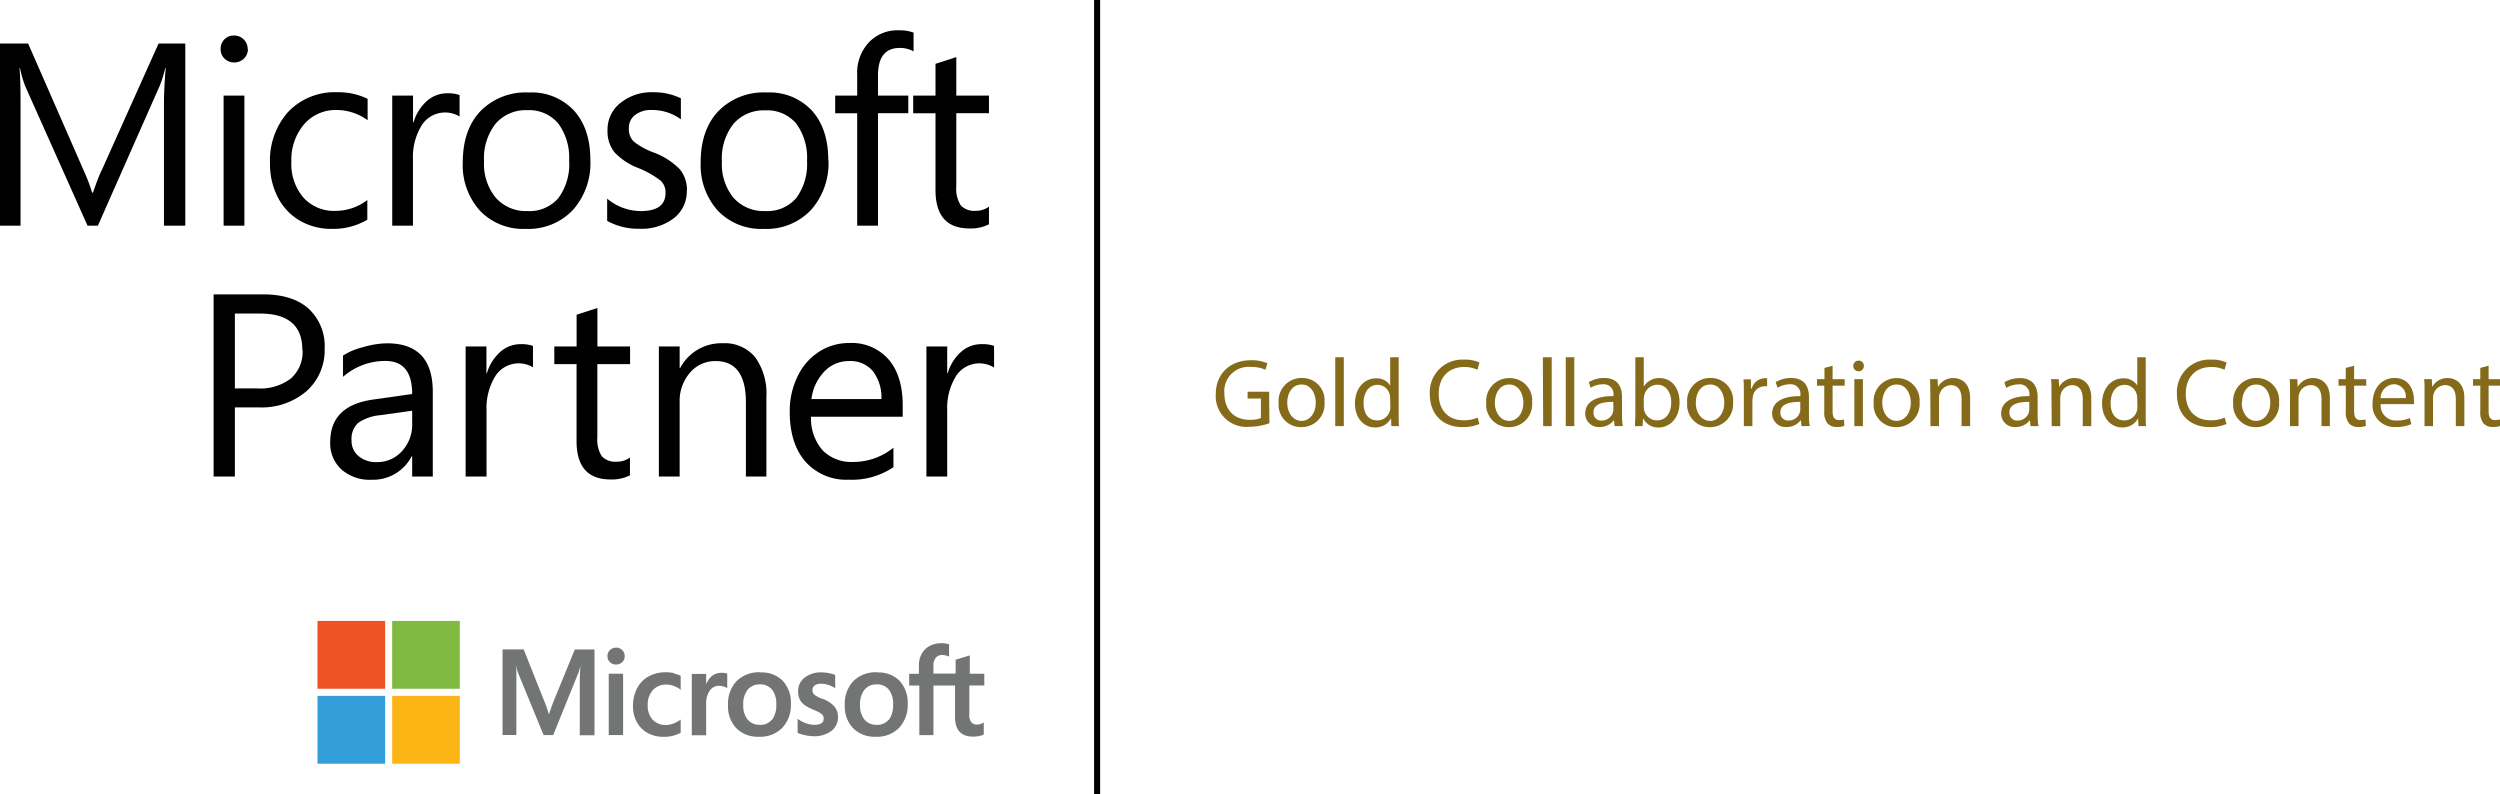
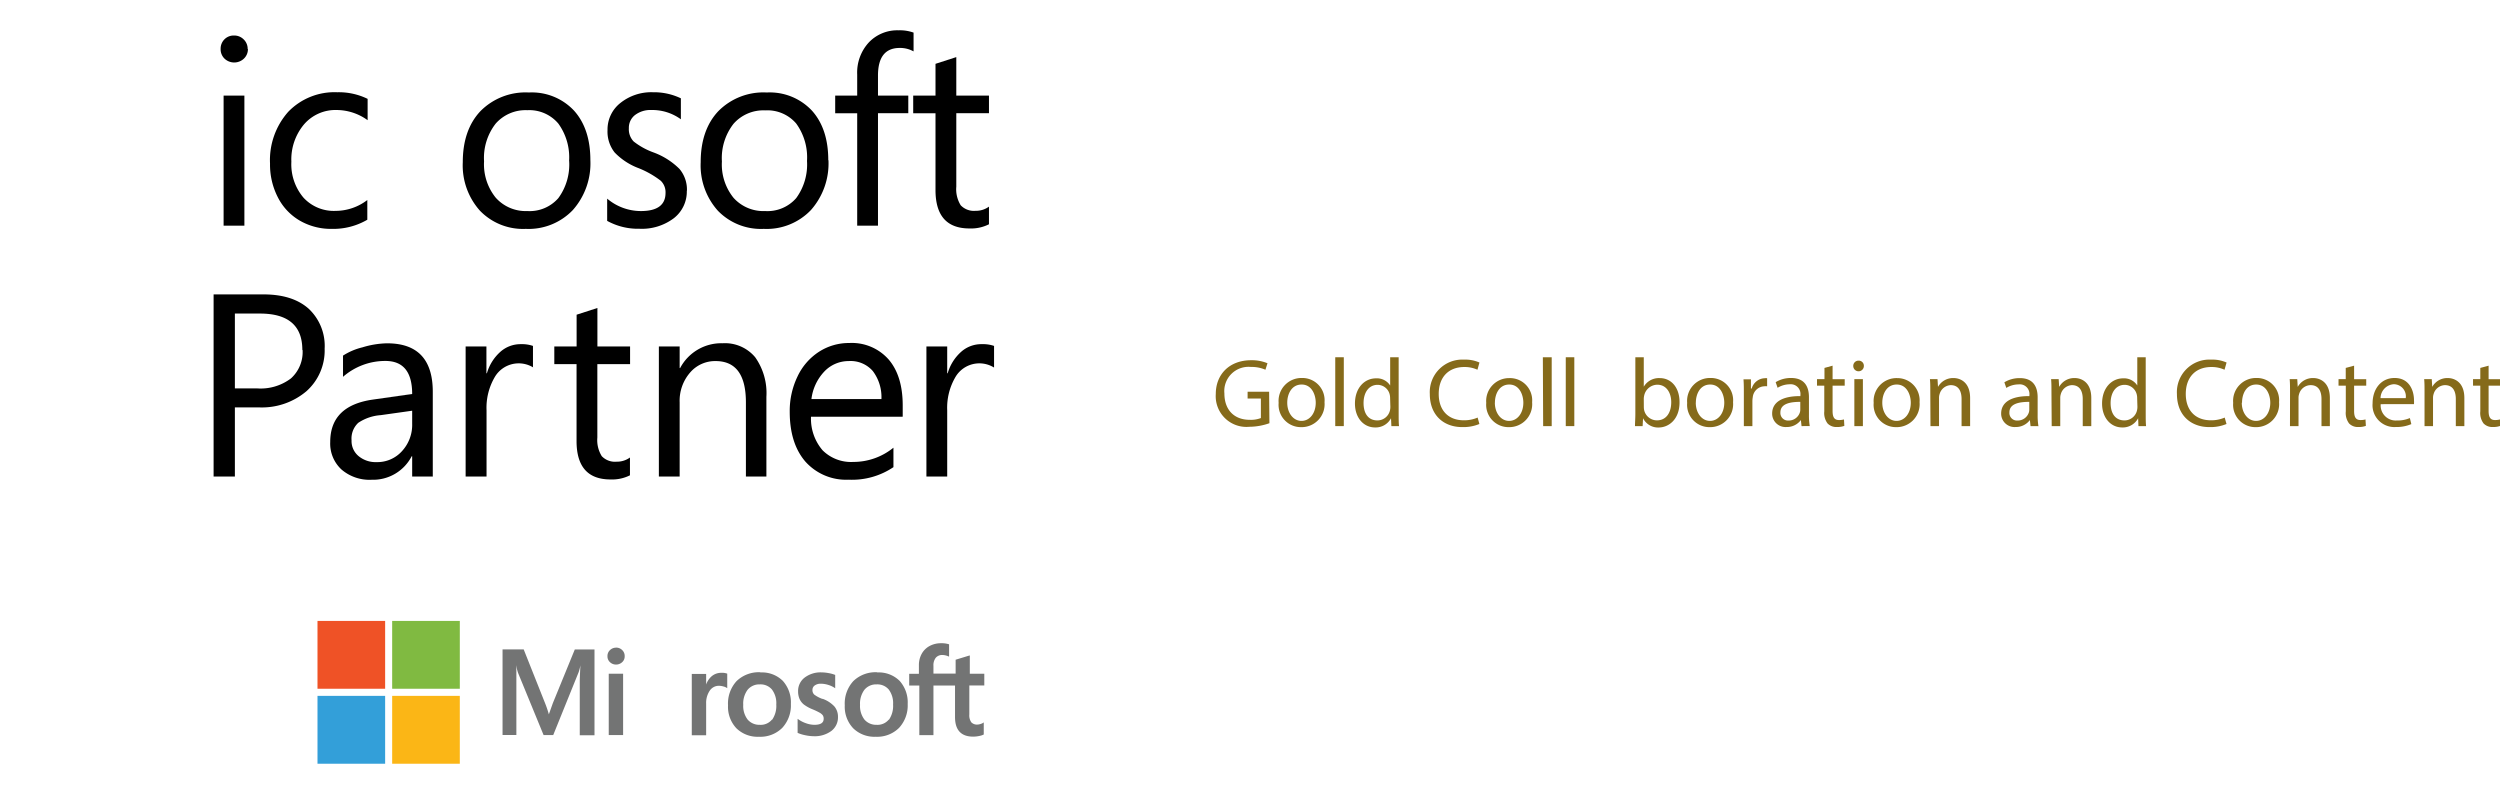
<svg xmlns="http://www.w3.org/2000/svg" id="Layer_1" data-name="Layer 1" viewBox="0 0 412.45 131">
  <defs>
    <style>.cls-1,.cls-9{fill:none;}.cls-2{clip-path:url(#clip-path);}.cls-3{clip-path:url(#clip-path-2);}.cls-4{fill:#737474;}.cls-5{fill:#ef5226;}.cls-6{fill:#80ba41;}.cls-7{fill:#339fd9;}.cls-8{fill:#fbb616;}.cls-9{stroke:#000;stroke-miterlimit:10;}.cls-10{fill:#856a1a;}</style>
    <clipPath id="clip-path">
      <rect class="cls-1" y="5" width="164" height="121" />
    </clipPath>
    <clipPath id="clip-path-2">
      <polyline class="cls-1" points="0 5 0 126 164 126 164 5" />
    </clipPath>
  </defs>
  <title>Microsoft_Gold_Partner_Collaboration_and_content</title>
  <g class="cls-2">
    <g class="cls-3">
-       <path d="M30.56,37.23H27.05V17.05q0-2.39.29-5.83h-.08a18.78,18.78,0,0,1-.9,2.91L16.15,37.23H14.44L4.2,14.31a17.33,17.33,0,0,1-.9-3.08H3.22q.17,1.8.17,5.87V37.23H0V7.18H4.64l9.19,21a26.67,26.67,0,0,1,1.36,3.6h.15q1-2.89,1.44-3.69L26.16,7.18h4.41V37.23" />
      <path d="M40.9,8.08a2.13,2.13,0,0,1-.67,1.6,2.32,2.32,0,0,1-3.18,0,2.14,2.14,0,0,1-.65-1.62A2.17,2.17,0,0,1,37,6.52a2.13,2.13,0,0,1,1.6-.66,2.18,2.18,0,0,1,1.61.65,2.15,2.15,0,0,1,.65,1.57m-.58,29.15H36.89V15.77h3.43V37.23" />
      <path d="M60.6,36.25a11.1,11.1,0,0,1-5.87,1.51,10.27,10.27,0,0,1-5.25-1.35,9.31,9.31,0,0,1-3.62-3.82A11.78,11.78,0,0,1,44.55,27a12,12,0,0,1,3-8.55,10.6,10.6,0,0,1,8.1-3.23,10.82,10.82,0,0,1,5,1.09v3.52a8.76,8.76,0,0,0-5.1-1.68,6.84,6.84,0,0,0-5.4,2.38,9,9,0,0,0-2.08,6.15,8.5,8.5,0,0,0,2,5.93,6.79,6.79,0,0,0,5.3,2.18A8.63,8.63,0,0,0,60.6,33v3.27" />
-       <path d="M75.86,19.25a4.58,4.58,0,0,0-6.31,1.46,10,10,0,0,0-1.42,5.59V37.23H64.71V15.77h3.43v4.42h.08a7.57,7.57,0,0,1,2.19-3.51,5,5,0,0,1,3.41-1.29,5.58,5.58,0,0,1,2,.29v3.56" />
      <path d="M97.4,26.42a11.6,11.6,0,0,1-2.89,8.23,10.09,10.09,0,0,1-7.76,3.11,9.87,9.87,0,0,1-7.57-3,11.2,11.2,0,0,1-2.83-8q0-5.32,2.9-8.41a10.44,10.44,0,0,1,8-3.09,9.53,9.53,0,0,1,7.46,3q2.69,3,2.69,8.18m-3.51.13a9.5,9.5,0,0,0-1.79-6.2A6.26,6.26,0,0,0,87,18.18a6.56,6.56,0,0,0-5.22,2.21,9.21,9.21,0,0,0-1.92,6.23,8.74,8.74,0,0,0,1.93,6A6.63,6.63,0,0,0,87,34.82a6.28,6.28,0,0,0,5.12-2.14,9.38,9.38,0,0,0,1.78-6.14" />
      <path d="M113.31,31.49A5.56,5.56,0,0,1,111.17,36a8.75,8.75,0,0,1-5.69,1.74,10.52,10.52,0,0,1-5.31-1.3V32.77a8.61,8.61,0,0,0,5.56,2.05q4.07,0,4.07-3a2.63,2.63,0,0,0-.79-2,15.18,15.18,0,0,0-3.61-2.06,10.72,10.72,0,0,1-4-2.61,5.56,5.56,0,0,1-1.17-3.7A5.56,5.56,0,0,1,102.34,17a8.15,8.15,0,0,1,5.41-1.78,10.24,10.24,0,0,1,4.58,1v3.46a8,8,0,0,0-4.85-1.53,4.2,4.2,0,0,0-2.73.84,2.65,2.65,0,0,0-1,2.16,2.9,2.9,0,0,0,.79,2.19,11.77,11.77,0,0,0,3.28,1.81,11.82,11.82,0,0,1,4.28,2.72,5.29,5.29,0,0,1,1.23,3.58" />
      <path d="M136.68,26.42a11.6,11.6,0,0,1-2.89,8.23A10.09,10.09,0,0,1,126,37.76a9.87,9.87,0,0,1-7.57-3,11.2,11.2,0,0,1-2.83-8q0-5.32,2.9-8.41a10.44,10.44,0,0,1,8-3.09,9.53,9.53,0,0,1,7.46,3q2.69,3,2.69,8.18m-3.51.13a9.5,9.5,0,0,0-1.79-6.2,6.26,6.26,0,0,0-5.11-2.16,6.56,6.56,0,0,0-5.22,2.21,9.21,9.21,0,0,0-1.92,6.23,8.74,8.74,0,0,0,1.93,6,6.63,6.63,0,0,0,5.21,2.17,6.28,6.28,0,0,0,5.12-2.14,9.38,9.38,0,0,0,1.78-6.14" />
      <path d="M150.72,8.48a4.55,4.55,0,0,0-2.28-.57q-3.59,0-3.59,4.55v3.31h5v2.91h-5V37.23h-3.43V18.69h-3.63V15.77h3.63V12.29A7.33,7.33,0,0,1,143.34,7a6.47,6.47,0,0,1,4.89-2,6.7,6.7,0,0,1,2.49.38v3.1" />
      <path d="M163.16,37a6.55,6.55,0,0,1-3.22.69q-5.6,0-5.6-6.33V18.69h-3.68V15.77h3.68V10.53l3.43-1.11v6.35h5.39v2.91h-5.39V30.8a5,5,0,0,0,.73,3.07,3,3,0,0,0,2.44.91,3.64,3.64,0,0,0,2.22-.69V37" />
      <path d="M53.56,57.54a9,9,0,0,1-3,7,11.38,11.38,0,0,1-7.87,2.67H38.75V78.62H35.24V48.57h8.23q4.8,0,7.45,2.36a8.4,8.4,0,0,1,2.64,6.61m-3.68.19q0-6-7-6H38.75V64.08h3.68A8.28,8.28,0,0,0,48,62.43a5.85,5.85,0,0,0,1.92-4.7" />
      <path d="M71.44,78.62H68V75.27h-.08a7.16,7.16,0,0,1-6.58,3.88,7.08,7.08,0,0,1-5-1.69,5.82,5.82,0,0,1-1.86-4.54q0-6,7.06-7L68,65q0-5.45-4.41-5.45a10.56,10.56,0,0,0-7,2.62V58.67a10.44,10.44,0,0,1,3.22-1.37,14.75,14.75,0,0,1,4.05-.66q7.54,0,7.54,8v14M68,67.76l-5.18.73a7.64,7.64,0,0,0-3.72,1.27A3.56,3.56,0,0,0,58,72.65a3.22,3.22,0,0,0,1.15,2.59,4.39,4.39,0,0,0,2.95,1,5.47,5.47,0,0,0,4.21-1.8A6.4,6.4,0,0,0,68,69.9V67.76" />
      <path d="M88,60.64a4.58,4.58,0,0,0-6.31,1.46,10,10,0,0,0-1.42,5.59V78.62H76.82V57.16h3.43v4.42h.08a7.57,7.57,0,0,1,2.19-3.51,5,5,0,0,1,3.41-1.29,5.58,5.58,0,0,1,2,.29v3.56" />
      <path d="M103.94,78.41a6.55,6.55,0,0,1-3.22.69q-5.6,0-5.6-6.33V60.07H91.45V57.16h3.68V51.92l3.43-1.11v6.35h5.39v2.91H98.55V72.19a5,5,0,0,0,.73,3.07,3,3,0,0,0,2.44.91,3.64,3.64,0,0,0,2.21-.69v2.93" />
      <path d="M126.49,78.62h-3.43V66.38q0-6.81-5-6.81a5.43,5.43,0,0,0-4.23,1.92,7.09,7.09,0,0,0-1.7,4.89V78.62h-3.43V57.16h3.43v3.56h.08a7.68,7.68,0,0,1,7-4.09,6.49,6.49,0,0,1,5.38,2.31,10.22,10.22,0,0,1,1.85,6.54V78.62" />
      <path d="M148.9,68.75H133.8a8,8,0,0,0,1.91,5.54,6.66,6.66,0,0,0,5.07,1.92,10.46,10.46,0,0,0,6.62-2.35v3.21A12.2,12.2,0,0,1,140,79.14a9,9,0,0,1-7.14-3q-2.57-3-2.57-8.2a13.07,13.07,0,0,1,1.28-5.82,9.84,9.84,0,0,1,3.54-4.08,9.1,9.1,0,0,1,5-1.45,8.09,8.09,0,0,1,6.49,2.71q2.33,2.71,2.33,7.6v1.8m-3.51-2.91A7.13,7.13,0,0,0,144,61.22,4.85,4.85,0,0,0,140,59.57,5.51,5.51,0,0,0,136,61.29a8,8,0,0,0-2.13,4.55h11.55" />
      <path d="M164,60.64a4.58,4.58,0,0,0-6.31,1.46,10,10,0,0,0-1.42,5.59V78.62h-3.43V57.16h3.43v4.42h.08a7.57,7.57,0,0,1,2.19-3.51A5,5,0,0,1,162,56.78a5.58,5.58,0,0,1,2,.29v3.56" />
      <path class="cls-4" d="M91.21,116l-.66,1.85h0a17.81,17.81,0,0,0-.62-1.83l-3.53-8.88H82.91v14.12h2.28v-8.68c0-.54,0-1.18,0-1.92,0-.37-.05-.68-.06-.9h0c.12.53.24.94.32,1.21l4.23,10.3h1.59l4.2-10.39a9.22,9.22,0,0,0,.29-1.12h0c-.06,1-.1,2-.11,2.54v9h2.43V107.15H94.83L91.21,116" />
      <polyline class="cls-4" points="100.43 121.27 102.8 121.27 102.8 113.63 102.8 111.15 100.43 111.15 100.43 116.13 100.43 121.27" />
      <path class="cls-4" d="M101.64,106.85a1.43,1.43,0,0,0-1,.4,1.31,1.31,0,0,0-.42,1,1.28,1.28,0,0,0,.42,1,1.44,1.44,0,0,0,1,.39,1.46,1.46,0,0,0,1-.39,1.27,1.27,0,0,0,.42-1,1.34,1.34,0,0,0-.41-1,1.41,1.41,0,0,0-1-.41" />
-       <path class="cls-4" d="M111.2,111.05a6.55,6.55,0,0,0-1.33-.14,5.84,5.84,0,0,0-2.89.7,4.67,4.67,0,0,0-1.9,2,6.26,6.26,0,0,0-.65,2.91,5.38,5.38,0,0,0,.64,2.61,4.47,4.47,0,0,0,1.78,1.8,5.28,5.28,0,0,0,2.59.63,5.66,5.66,0,0,0,2.86-.67l0,0v-2.18l-.1.07a4.46,4.46,0,0,1-1.16.61,3.5,3.5,0,0,1-1.14.22,2.92,2.92,0,0,1-2.22-.87,3.38,3.38,0,0,1-.82-2.41,3.51,3.51,0,0,1,.85-2.47,2.9,2.9,0,0,1,2.23-.92,3.8,3.8,0,0,1,2.26.79l.1.07v-2.3l0,0a3.92,3.92,0,0,0-1.1-.37" />
      <path class="cls-4" d="M119,111a2.43,2.43,0,0,0-1.59.57,3.23,3.23,0,0,0-.91,1.36h0v-1.75h-2.37v10.12h2.37V116.1a3.62,3.62,0,0,1,.59-2.15,1.81,1.81,0,0,1,1.53-.81,2.79,2.79,0,0,1,.71.11,1.81,1.81,0,0,1,.55.22l.1.07v-2.4l0,0A2.45,2.45,0,0,0,119,111" />
      <path class="cls-4" d="M125.46,110.91a5.26,5.26,0,0,0-3.93,1.45,5.46,5.46,0,0,0-1.42,4,5.17,5.17,0,0,0,1.38,3.79,5,5,0,0,0,3.72,1.4,5.12,5.12,0,0,0,3.85-1.47,5.45,5.45,0,0,0,1.42-3.93,5.31,5.31,0,0,0-1.33-3.82,4.89,4.89,0,0,0-3.69-1.39m1.89,7.79a2.4,2.4,0,0,1-2,.85,2.54,2.54,0,0,1-2-.86,3.67,3.67,0,0,1-.73-2.43,3.81,3.81,0,0,1,.73-2.5,2.5,2.5,0,0,1,2-.88,2.47,2.47,0,0,1,2,.84,3.73,3.73,0,0,1,.72,2.48,4,4,0,0,1-.68,2.51" />
      <path class="cls-4" d="M135.75,115.33a5.15,5.15,0,0,1-1.42-.74,1,1,0,0,1-.29-.78.87.87,0,0,1,.37-.72,1.63,1.63,0,0,1,1-.29,4.17,4.17,0,0,1,1.22.19,3.92,3.92,0,0,1,1.06.49l.1.07v-2.2l0,0a5.24,5.24,0,0,0-1.08-.3,6.59,6.59,0,0,0-1.18-.12,4.33,4.33,0,0,0-2.78.86,2.76,2.76,0,0,0-1.08,2.25,3.15,3.15,0,0,0,.23,1.25,2.51,2.51,0,0,0,.72.94A6.24,6.24,0,0,0,134,117a10.86,10.86,0,0,1,1.21.57,1.68,1.68,0,0,1,.53.44,1,1,0,0,1,.15.57c0,.68-.51,1-1.55,1a4.25,4.25,0,0,1-1.31-.24,4.93,4.93,0,0,1-1.34-.68l-.1-.07v2.32l0,0a6,6,0,0,0,1.27.39,6.81,6.81,0,0,0,1.36.16,4.6,4.6,0,0,0,2.94-.87,2.81,2.81,0,0,0,1.09-2.3,2.64,2.64,0,0,0-.59-1.74,5,5,0,0,0-2-1.28" />
      <path class="cls-4" d="M144.72,110.91a5.26,5.26,0,0,0-3.93,1.45,5.46,5.46,0,0,0-1.42,4,5.17,5.17,0,0,0,1.39,3.79,5,5,0,0,0,3.72,1.4,5.11,5.11,0,0,0,3.85-1.47,5.44,5.44,0,0,0,1.42-3.93,5.31,5.31,0,0,0-1.33-3.82,4.89,4.89,0,0,0-3.69-1.39m1.89,7.79a2.4,2.4,0,0,1-2,.85,2.54,2.54,0,0,1-2-.86,3.67,3.67,0,0,1-.73-2.43,3.81,3.81,0,0,1,.73-2.5,2.5,2.5,0,0,1,2-.88,2.47,2.47,0,0,1,2,.84,3.73,3.73,0,0,1,.72,2.48,4,4,0,0,1-.68,2.51" />
      <path class="cls-4" d="M162.39,113.09v-1.94H160v-3l-.08,0-2.26.69h0v2.29H154v-1.27a2,2,0,0,1,.39-1.35,1.38,1.38,0,0,1,1.1-.45,2.55,2.55,0,0,1,1,.24l.09,0v-2h0a4.05,4.05,0,0,0-1.33-.18,3.91,3.91,0,0,0-1.89.46,3.24,3.24,0,0,0-1.3,1.29,3.84,3.84,0,0,0-.46,1.89v1.4H150v1.94h1.67v8.18H154v-8.18h3.56v5.2c0,2.14,1,3.23,3,3.23a4.87,4.87,0,0,0,1-.11,2.79,2.79,0,0,0,.74-.24l0,0v-2l-.1.07a1.66,1.66,0,0,1-.48.21,1.83,1.83,0,0,1-.47.08,1.29,1.29,0,0,1-1-.37,2,2,0,0,1-.33-1.3v-4.78h2.4" />
      <polyline class="cls-5" points="63.54 113.63 52.38 113.63 52.38 102.44 63.54 102.44 63.54 113.63" />
      <polyline class="cls-6" points="75.86 113.63 64.7 113.63 64.7 102.44 75.86 102.44 75.86 113.63" />
      <polyline class="cls-7" points="63.54 126 52.38 126 52.38 114.8 63.54 114.8 63.54 126" />
      <polyline class="cls-8" points="75.86 126 64.7 126 64.7 114.8 75.86 114.8 75.86 126" />
    </g>
  </g>
-   <line class="cls-9" x1="181" x2="181" y2="131" />
  <path class="cls-10" d="M209.43,69.82a10,10,0,0,1-3.31.59A5.07,5.07,0,0,1,200.58,65c0-3.22,2.23-5.57,5.84-5.57a6.67,6.67,0,0,1,2.69.5L208.77,61a5.59,5.59,0,0,0-2.38-.46A4,4,0,0,0,202,64.91c0,2.74,1.65,4.35,4.16,4.35a4.56,4.56,0,0,0,1.86-.29V65.75h-2.19V64.63h3.55Z" />
  <path class="cls-10" d="M218.52,66.36a3.79,3.79,0,0,1-3.86,4.11,3.68,3.68,0,0,1-3.71-4,3.78,3.78,0,0,1,3.84-4.11A3.67,3.67,0,0,1,218.52,66.36Zm-6.15.08c0,1.7,1,3,2.35,3s2.35-1.26,2.35-3c0-1.31-.66-3-2.32-3S212.37,65,212.37,66.44Z" />
  <path class="cls-10" d="M220.29,58.94h1.41V70.3h-1.41Z" />
  <path class="cls-10" d="M230.75,58.94V68.3c0,.69,0,1.47.06,2h-1.26L229.49,69h0a2.86,2.86,0,0,1-2.64,1.52c-1.87,0-3.31-1.58-3.31-3.94,0-2.58,1.58-4.16,3.47-4.16a2.59,2.59,0,0,1,2.34,1.18h0V58.94Zm-1.41,6.77a2.49,2.49,0,0,0-.06-.59,2.07,2.07,0,0,0-2-1.63c-1.46,0-2.32,1.28-2.32,3s.77,2.87,2.29,2.87a2.12,2.12,0,0,0,2.07-1.68,2.46,2.46,0,0,0,.06-.61Z" />
  <path class="cls-10" d="M244.07,69.95a6.9,6.9,0,0,1-2.85.51c-3,0-5.33-1.92-5.33-5.46a5.37,5.37,0,0,1,5.63-5.67,5.79,5.79,0,0,1,2.56.48L243.75,61a5.07,5.07,0,0,0-2.18-.45c-2.53,0-4.21,1.62-4.21,4.45,0,2.64,1.52,4.34,4.15,4.34a5.57,5.57,0,0,0,2.27-.45Z" />
  <path class="cls-10" d="M252.77,66.36a3.79,3.79,0,0,1-3.86,4.11,3.68,3.68,0,0,1-3.71-4A3.78,3.78,0,0,1,249,62.38,3.67,3.67,0,0,1,252.77,66.36Zm-6.15.08c0,1.7,1,3,2.35,3s2.35-1.26,2.35-3c0-1.31-.66-3-2.32-3S246.63,65,246.63,66.44Z" />
  <path class="cls-10" d="M254.54,58.94H256V70.3h-1.41Z" />
  <path class="cls-10" d="M258.32,58.94h1.41V70.3h-1.41Z" />
-   <path class="cls-10" d="M266.38,70.3l-.11-1h0a2.88,2.88,0,0,1-2.37,1.15,2.21,2.21,0,0,1-2.37-2.22c0-1.87,1.66-2.9,4.66-2.88v-.16a1.6,1.6,0,0,0-1.76-1.79,3.86,3.86,0,0,0-2,.58l-.32-.93a4.81,4.81,0,0,1,2.54-.69c2.37,0,2.95,1.62,2.95,3.17v2.9a10.94,10.94,0,0,0,.13,1.86Zm-.21-4c-1.54,0-3.28.24-3.28,1.74a1.25,1.25,0,0,0,1.33,1.34,1.93,1.93,0,0,0,1.87-1.3,1.47,1.47,0,0,0,.08-.45Z" />
  <path class="cls-10" d="M269.74,70.3c0-.53.06-1.31.06-2V58.94h1.39V63.8h0a2.89,2.89,0,0,1,2.64-1.42c1.92,0,3.28,1.6,3.26,4,0,2.77-1.74,4.15-3.47,4.15A2.76,2.76,0,0,1,271.07,69h0L271,70.3Zm1.46-3.11a2.62,2.62,0,0,0,.06.51,2.17,2.17,0,0,0,2.11,1.65c1.47,0,2.35-1.2,2.35-3,0-1.55-.8-2.88-2.3-2.88a2.25,2.25,0,0,0-2.15,1.73,2.83,2.83,0,0,0-.08.58Z" />
  <path class="cls-10" d="M285.92,66.36a3.79,3.79,0,0,1-3.86,4.11,3.68,3.68,0,0,1-3.71-4,3.78,3.78,0,0,1,3.84-4.11A3.67,3.67,0,0,1,285.92,66.36Zm-6.15.08c0,1.7,1,3,2.35,3s2.35-1.26,2.35-3c0-1.31-.66-3-2.32-3S279.78,65,279.78,66.44Z" />
  <path class="cls-10" d="M287.7,65c0-.91,0-1.7-.06-2.42h1.23l0,1.52H289a2.32,2.32,0,0,1,2.14-1.7,1.51,1.51,0,0,1,.4,0v1.33a2.14,2.14,0,0,0-.48,0,2,2,0,0,0-1.89,1.81,4,4,0,0,0-.06.66V70.3H287.7Z" />
  <path class="cls-10" d="M297.22,70.3l-.11-1h0a2.88,2.88,0,0,1-2.37,1.15,2.21,2.21,0,0,1-2.37-2.22c0-1.87,1.66-2.9,4.66-2.88v-.16a1.6,1.6,0,0,0-1.76-1.79,3.86,3.86,0,0,0-2,.58l-.32-.93a4.81,4.81,0,0,1,2.54-.69c2.37,0,2.95,1.62,2.95,3.17v2.9a10.94,10.94,0,0,0,.13,1.86Zm-.21-4c-1.54,0-3.28.24-3.28,1.74a1.25,1.25,0,0,0,1.33,1.34,1.93,1.93,0,0,0,1.87-1.3,1.47,1.47,0,0,0,.08-.45Z" />
  <path class="cls-10" d="M302.34,60.33v2.23h2v1.07h-2V67.8c0,1,.27,1.5,1.06,1.5a3.1,3.1,0,0,0,.82-.1l.06,1.06a3.44,3.44,0,0,1-1.25.19,2,2,0,0,1-1.52-.59,2.87,2.87,0,0,1-.54-2V63.63h-1.2V62.55H301V60.7Z" />
  <path class="cls-10" d="M307.5,60.38a.87.87,0,0,1-1.75,0,.86.86,0,0,1,.88-.88A.84.84,0,0,1,307.5,60.38Zm-1.57,9.92V62.55h1.41V70.3Z" />
  <path class="cls-10" d="M316.69,66.36a3.79,3.79,0,0,1-3.86,4.11,3.68,3.68,0,0,1-3.71-4A3.78,3.78,0,0,1,313,62.38,3.67,3.67,0,0,1,316.69,66.36Zm-6.15.08c0,1.7,1,3,2.35,3s2.35-1.26,2.35-3c0-1.31-.66-3-2.32-3S310.54,65,310.54,66.44Z" />
  <path class="cls-10" d="M318.46,64.65c0-.8,0-1.46-.06-2.1h1.25l.08,1.28h0a2.85,2.85,0,0,1,2.56-1.46c1.07,0,2.74.64,2.74,3.3V70.3h-1.41V65.83c0-1.25-.46-2.29-1.79-2.29A2,2,0,0,0,320,65a2,2,0,0,0-.1.66V70.3h-1.41Z" />
  <path class="cls-10" d="M335,70.3l-.11-1h0a2.88,2.88,0,0,1-2.37,1.15,2.21,2.21,0,0,1-2.37-2.22c0-1.87,1.66-2.9,4.66-2.88v-.16A1.6,1.6,0,0,0,333,63.42a3.86,3.86,0,0,0-2,.58l-.32-.93a4.81,4.81,0,0,1,2.54-.69c2.37,0,2.95,1.62,2.95,3.17v2.9a10.94,10.94,0,0,0,.13,1.86Zm-.21-4c-1.54,0-3.28.24-3.28,1.74a1.25,1.25,0,0,0,1.33,1.34,1.93,1.93,0,0,0,1.87-1.3,1.47,1.47,0,0,0,.08-.45Z" />
  <path class="cls-10" d="M338.45,64.65c0-.8,0-1.46-.06-2.1h1.25l.08,1.28h0a2.85,2.85,0,0,1,2.56-1.46c1.07,0,2.74.64,2.74,3.3V70.3h-1.41V65.83c0-1.25-.46-2.29-1.79-2.29A2,2,0,0,0,340,65a2,2,0,0,0-.1.66V70.3h-1.41Z" />
  <path class="cls-10" d="M354,58.94V68.3c0,.69,0,1.47.06,2h-1.26L352.75,69h0a2.86,2.86,0,0,1-2.64,1.52c-1.87,0-3.31-1.58-3.31-3.94,0-2.58,1.58-4.16,3.47-4.16a2.59,2.59,0,0,1,2.34,1.18h0V58.94Zm-1.41,6.77a2.49,2.49,0,0,0-.06-.59,2.07,2.07,0,0,0-2-1.63c-1.46,0-2.32,1.28-2.32,3s.77,2.87,2.29,2.87a2.12,2.12,0,0,0,2.07-1.68,2.46,2.46,0,0,0,.06-.61Z" />
  <path class="cls-10" d="M367.33,69.95a6.9,6.9,0,0,1-2.85.51c-3,0-5.33-1.92-5.33-5.46a5.37,5.37,0,0,1,5.63-5.67,5.79,5.79,0,0,1,2.56.48L367,61a5.07,5.07,0,0,0-2.18-.45c-2.53,0-4.21,1.62-4.21,4.45,0,2.64,1.52,4.34,4.15,4.34a5.57,5.57,0,0,0,2.27-.45Z" />
  <path class="cls-10" d="M376,66.36a3.79,3.79,0,0,1-3.86,4.11,3.68,3.68,0,0,1-3.71-4,3.78,3.78,0,0,1,3.84-4.11A3.67,3.67,0,0,1,376,66.36Zm-6.15.08c0,1.7,1,3,2.35,3s2.35-1.26,2.35-3c0-1.31-.66-3-2.32-3S369.89,65,369.89,66.44Z" />
  <path class="cls-10" d="M377.81,64.65c0-.8,0-1.46-.06-2.1H379l.08,1.28h0a2.85,2.85,0,0,1,2.56-1.46c1.07,0,2.74.64,2.74,3.3V70.3H383V65.83c0-1.25-.46-2.29-1.79-2.29A2,2,0,0,0,379.31,65a2,2,0,0,0-.1.66V70.3h-1.41Z" />
  <path class="cls-10" d="M388.38,60.33v2.23h2v1.07h-2V67.8c0,1,.27,1.5,1.06,1.5a3.1,3.1,0,0,0,.82-.1l.06,1.06a3.44,3.44,0,0,1-1.25.19,2,2,0,0,1-1.52-.59,2.87,2.87,0,0,1-.54-2V63.63h-1.2V62.55H387V60.7Z" />
  <path class="cls-10" d="M392.77,66.68a2.48,2.48,0,0,0,2.66,2.69,5.1,5.1,0,0,0,2.15-.4l.24,1a6.27,6.27,0,0,1-2.58.48,3.6,3.6,0,0,1-3.81-3.91c0-2.34,1.38-4.18,3.63-4.18,2.53,0,3.2,2.23,3.2,3.65a5.17,5.17,0,0,1,0,.66Zm4.13-1a2,2,0,0,0-2-2.29,2.34,2.34,0,0,0-2.16,2.29Z" />
  <path class="cls-10" d="M400,64.65c0-.8,0-1.46-.06-2.1h1.25l.08,1.28h0a2.85,2.85,0,0,1,2.56-1.46c1.07,0,2.74.64,2.74,3.3V70.3h-1.41V65.83c0-1.25-.46-2.29-1.79-2.29A2,2,0,0,0,401.5,65a2,2,0,0,0-.1.66V70.3H400Z" />
  <path class="cls-10" d="M410.57,60.33v2.23h2v1.07h-2V67.8c0,1,.27,1.5,1.06,1.5a3.1,3.1,0,0,0,.82-.1l.06,1.06a3.44,3.44,0,0,1-1.25.19,2,2,0,0,1-1.52-.59,2.87,2.87,0,0,1-.54-2V63.63H408V62.55h1.2V60.7Z" />
</svg>